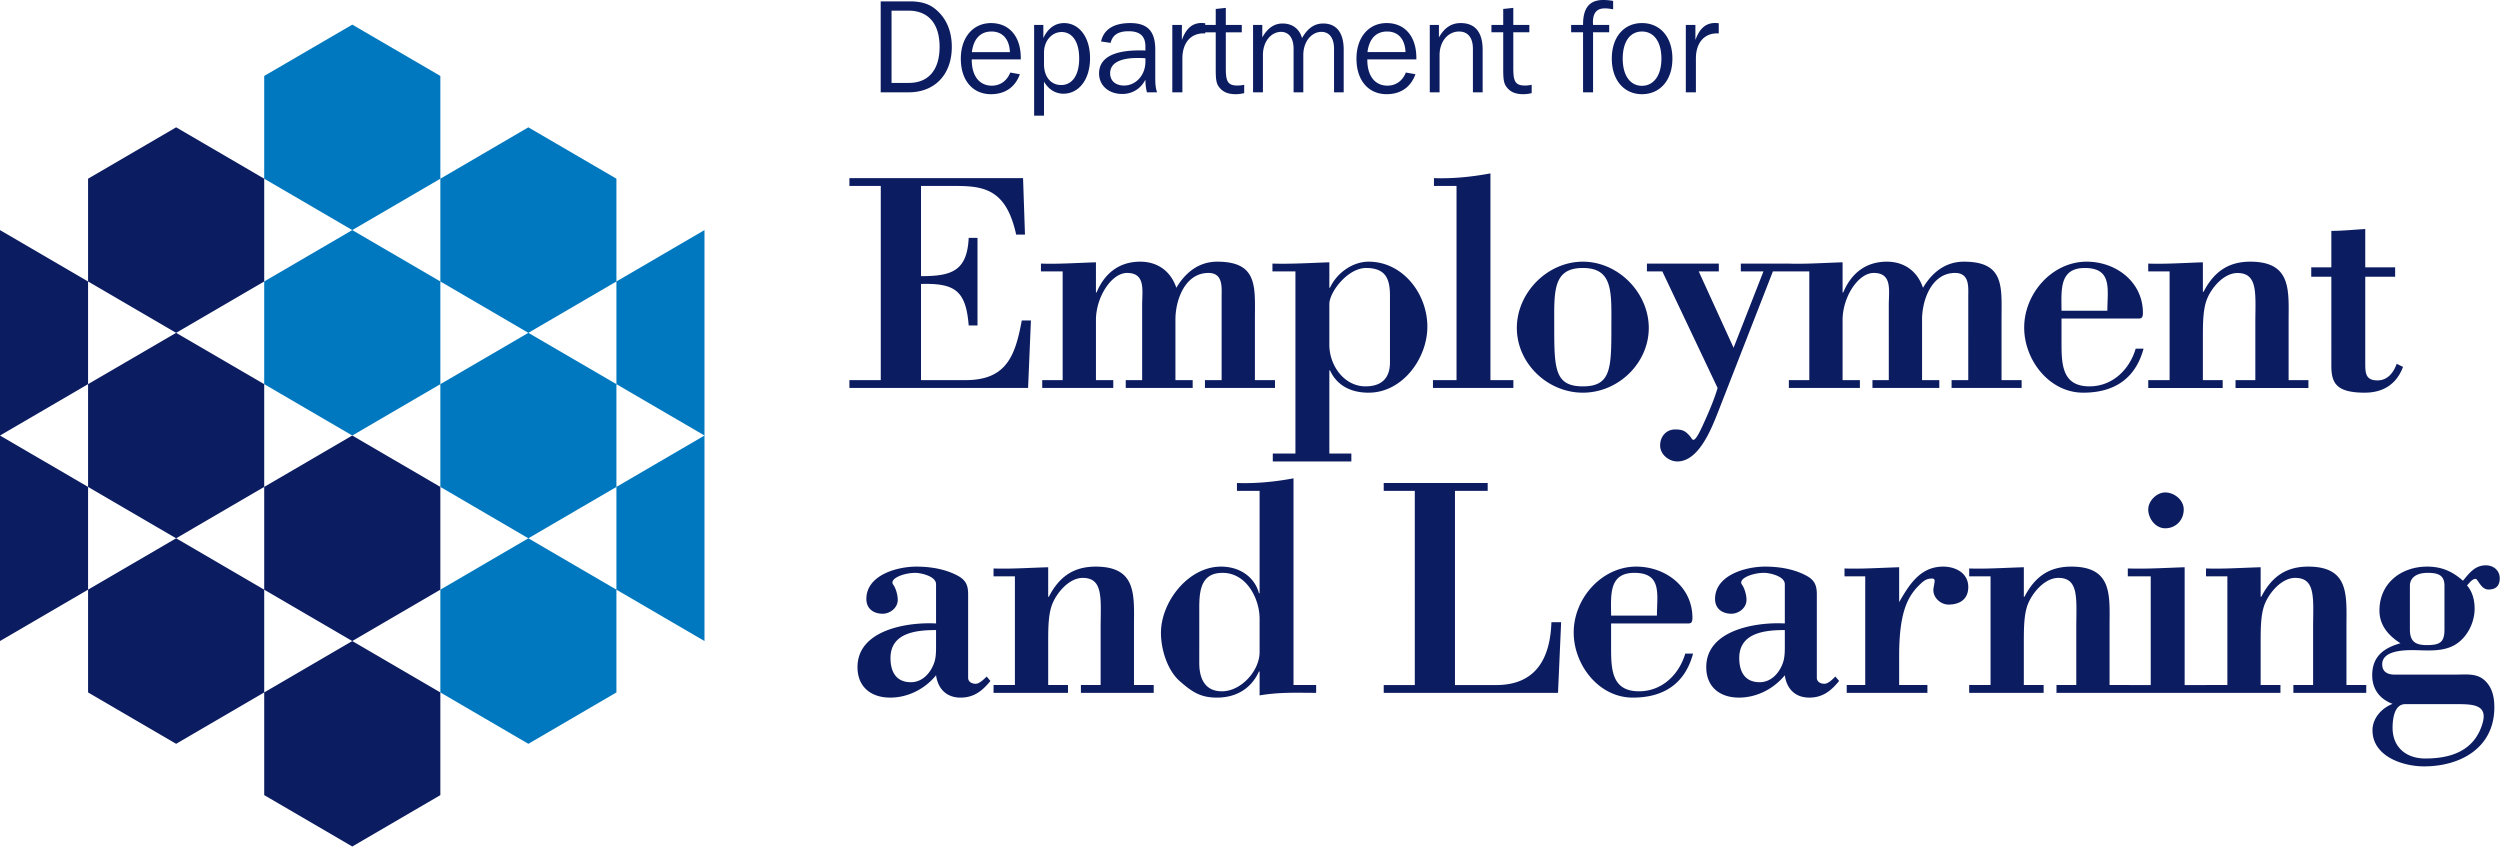
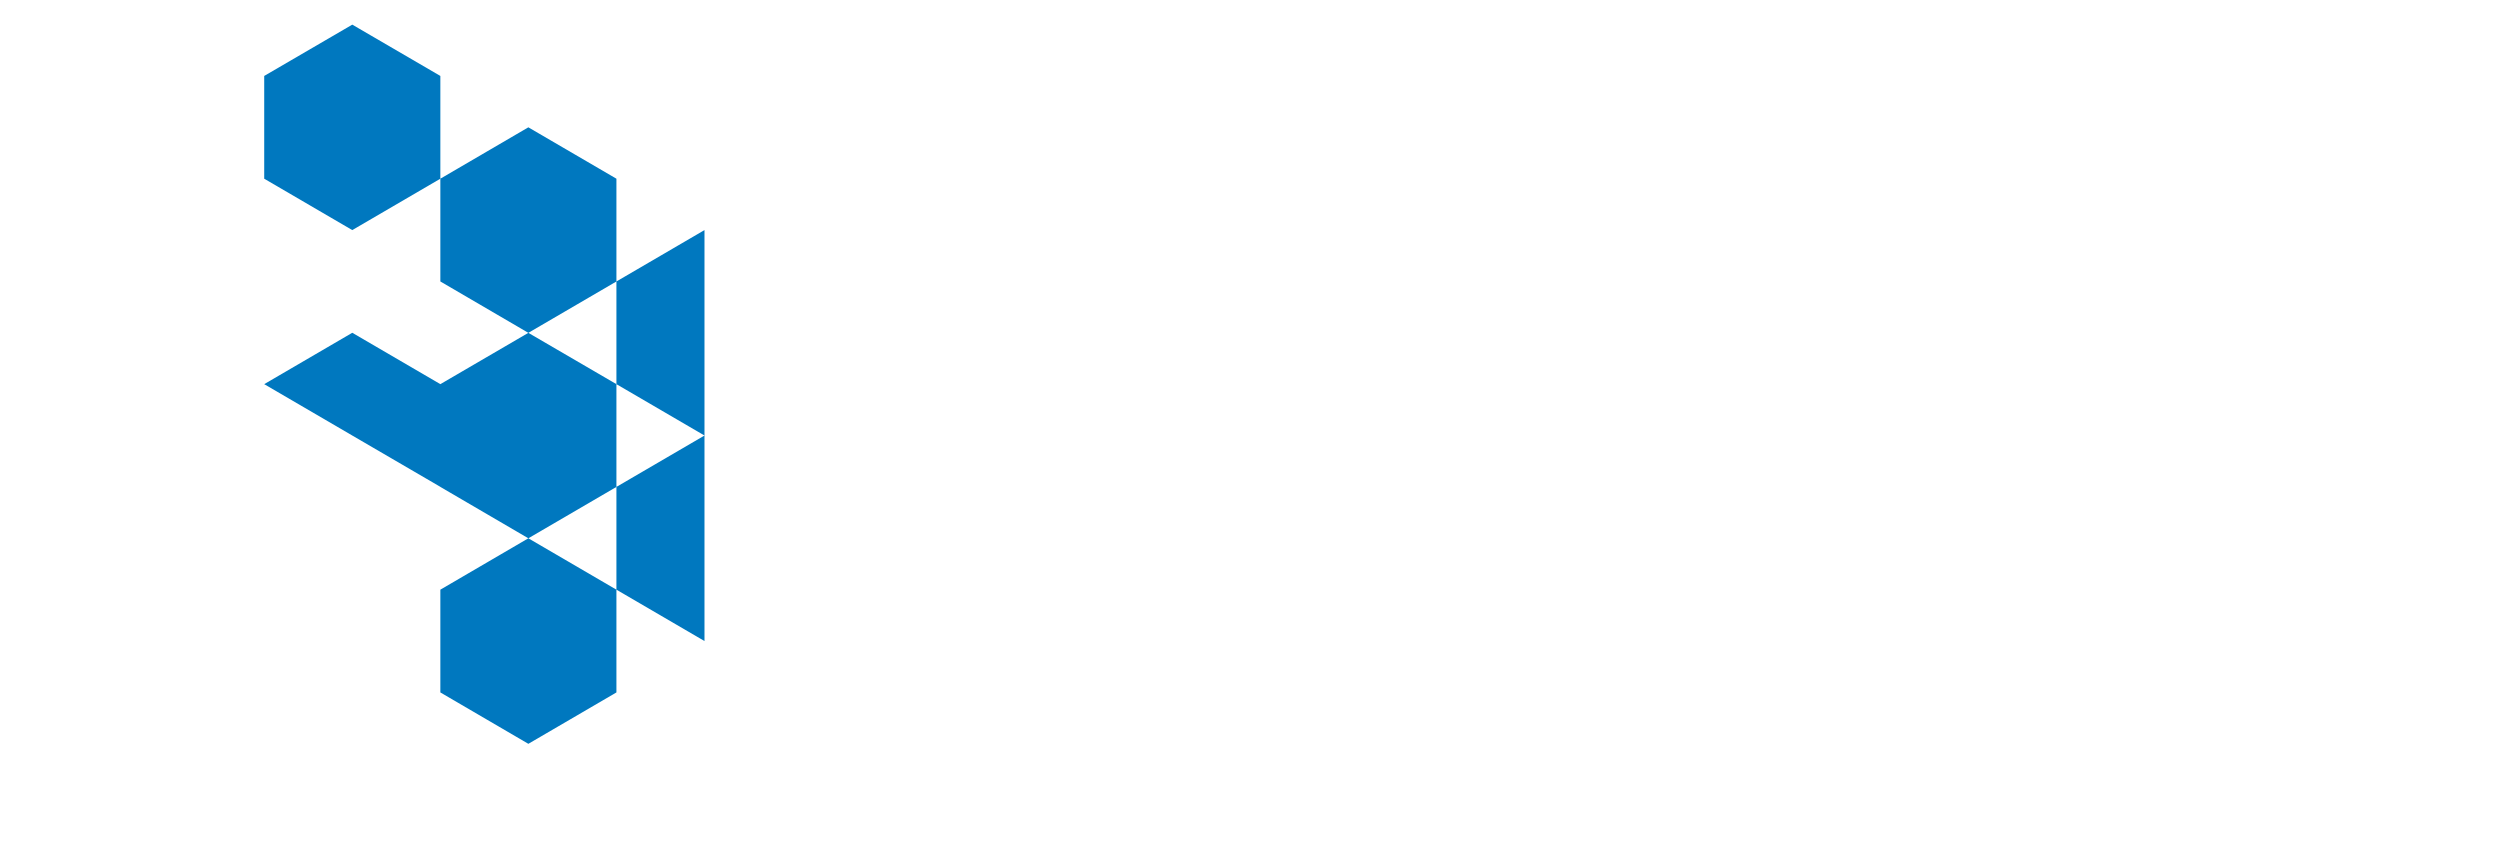
<svg xmlns="http://www.w3.org/2000/svg" width="443" height="150">
-   <path fill="#0078bf" d="m124.835 113.594-15.605-9.104V86.28l15.605-9.104zm0-36.418-15.605-9.104V49.875l15.605-9.104zm-31.212 54.628-15.593-9.105V104.49l15.593-9.104 15.607 9.104v18.21zm0-36.418L78.03 86.281v-18.21l15.593-9.091 15.607 9.092v18.209zm0-36.406L78.03 49.875V31.666l15.593-9.104 15.607 9.104v18.21zM62.424 77.176l-15.606-9.104V49.875l15.606-9.104 15.606 9.104v18.197zm0-36.405-15.606-9.105V13.457l15.606-9.092 15.606 9.092v18.21z" />
-   <path fill="#0c1c61" d="M298.727 4.415h1.698v2.68c.716-2.026 1.836-3.019 3.483-3.019.213 0 .415.024.654.04v1.797h-.302c-2.276 0-3.747 1.685-3.747 4.452v5.998h-1.786zm-13.116 5.974c0-3.86 2.188-6.3 5.345-6.3 3.194 0 5.394 2.44 5.394 6.3 0 3.835-2.2 6.3-5.395 6.3-3.156 0-5.344-2.465-5.344-6.3m8.79 0c0-3.044-1.37-4.804-3.446-4.804-2.062 0-3.408 1.735-3.408 4.804 0 3.056 1.371 4.816 3.409 4.816 2.05 0 3.445-1.798 3.445-4.816m-13.883-4.666h-2.113V4.415h2.113v-.089c0-2.904 1.144-4.326 3.559-4.326a9.21 9.21 0 0 1 1.773.165v1.484c-.629-.114-1.12-.165-1.446-.165-1.459 0-2.138.793-2.138 2.49 0 .138.026.302.026.44h2.855v1.308h-2.855v10.64h-1.773zm-14.147 0h-2.088V4.415h2.088V1.586l1.785-.188v3.018h2.842v1.307h-2.841v6.25c0 2.226.212 3.182 2.024 3.182a4.83 4.83 0 0 0 1.232-.138v1.484a6.01 6.01 0 0 1-1.483.189c-1.422 0-2.402-.415-3.069-1.422-.49-.691-.49-1.81-.49-3.345zm-13.016-1.308h1.623v2.214c.98-1.723 2.213-2.54 3.86-2.54 2.54 0 3.886 1.61 3.886 4.728v7.545h-1.723V8.653c0-1.986-.905-3.068-2.465-3.068-1.899 0-3.445 1.698-3.445 4.188v6.59h-1.736zm-7.646 12.274c-3.206 0-5.344-2.415-5.344-6.3 0-3.81 2.2-6.3 5.345-6.3 3.206 0 5.268 2.326 5.268 6.187v.251h-8.69v.075c0 2.905 1.397 4.577 3.56 4.577 1.484 0 2.678-.83 3.27-2.326l1.697.302c-.83 2.301-2.616 3.534-5.106 3.534m3.345-7.458c-.087-2.326-1.32-3.647-3.256-3.647-1.95 0-3.182 1.27-3.484 3.647zm-14.6-5.067c2.352 0 3.647 1.597 3.647 4.653v7.545h-1.71V8.653c0-1.961-.867-3.005-2.238-3.005-1.71 0-3.207 1.673-3.207 4.112v6.602h-1.723V8.654c0-1.937-.855-3.006-2.226-3.006-1.722 0-3.206 1.673-3.206 4.112v6.602h-1.748V4.416h1.635v2.213c.93-1.647 2.112-2.465 3.596-2.465 1.723 0 2.98.93 3.446 2.578.993-1.735 2.2-2.578 3.735-2.578m-19.027 1.56h-2.1V4.416h2.1v-2.83l1.786-.188v3.018h2.83v1.308h-2.83v6.25c0 2.225.2 3.181 2.025 3.181.364 0 .78-.024 1.232-.137v1.484a6.113 6.113 0 0 1-1.497.188c-1.42 0-2.389-.415-3.068-1.421-.478-.692-.478-1.811-.478-3.345zm-7.696-1.308h1.698v2.678c.716-2.024 1.836-3.018 3.483-3.018.213 0 .415.024.654.04v1.798h-.302c-2.276 0-3.747 1.685-3.747 4.451v5.999h-1.786zm-4.766 9.695c-.818 1.61-2.301 2.54-4.112 2.54-2.44 0-4.1-1.546-4.1-3.634 0-2.691 2.427-4.087 7.18-4.087.328 0 .68 0 1.032.024v-.742c0-1.798-.956-2.678-2.98-2.678-1.811 0-2.855.654-3.182 2.062l-1.698-.251c.49-2.138 2.239-3.257 5.181-3.257 3.12 0 4.427 1.496 4.427 4.728v5.106c0 .905.063 1.697.314 2.44h-1.785c-.189-.667-.277-1.435-.277-2.252m-1.396-3.835c-3.206 0-4.854.955-4.854 2.716 0 1.308.93 2.163 2.478 2.163 2.1 0 3.772-1.874 3.772-4.2v-.63c-.49-.05-.955-.05-1.396-.05m-18.322-5.859h1.635v2.327c.804-1.736 2.087-2.654 3.672-2.654 2.603 0 4.602 2.402 4.602 6.213 0 3.91-2.075 6.3-4.715 6.3-1.396 0-2.629-.742-3.446-2.138v6.036h-1.748zm4.791 10.651c1.924 0 3.194-1.697 3.194-4.715 0-2.98-1.245-4.678-3.119-4.678-1.672 0-3.118 1.484-3.118 3.672v2c0 2.35 1.282 3.721 3.043 3.721m-12.437 1.623c-3.207 0-5.344-2.415-5.344-6.3 0-3.81 2.213-6.3 5.344-6.3 3.207 0 5.282 2.326 5.282 6.186v.252h-8.69v.075c0 2.905 1.396 4.577 3.546 4.577 1.497 0 2.679-.83 3.282-2.326l1.698.302c-.83 2.3-2.628 3.533-5.118 3.533m3.358-7.457c-.102-2.326-1.333-3.647-3.257-3.647-1.962 0-3.182 1.27-3.484 3.647zm-22.9-8.99h5.206c1.786 0 3.207.389 4.276 1.207 2.024 1.534 3.119 3.898 3.119 6.853 0 4.88-2.98 8.06-7.671 8.06h-4.93zm4.992 14.448c3.471 0 5.445-2.301 5.445-6.388s-1.974-6.413-5.507-6.413h-3.006v12.801zM434.83 119.542c2.603 0 4.565-.39 6.124 1.786.83 1.17 1.044 2.616 1.044 4.012 0 7.18-5.999 10.462-12.462 10.462-3.786 0-9.13-1.785-9.13-6.4 0-2.176 1.673-3.95 3.559-4.678-2.226-.83-3.61-2.553-3.61-5.068 0-3.333 2.05-4.842 5.006-5.672-2.113-1.333-3.723-3.181-3.723-5.785 0-4.904 3.899-7.796 8.451-7.796 2.565 0 4.452.83 6.35 2.502 1.107-1.333 2.113-2.729 4.062-2.729 1.333 0 2.453.893 2.453 2.289 0 1.333-.667 2-2 2-1.345 0-1.848-1.887-2.289-1.887-.616 0-1.119.78-1.509 1.157.956 1.12 1.346 2.566 1.346 4.125 0 2.503-1.346 5.18-3.559 6.451-2.289 1.283-5.13.893-7.47.893-1.61 0-5.344.113-5.344 2.502 0 1.396 1.006 1.836 2.226 1.836zm-8.627 5.232c-1.949 0-2.238 2.678-2.238 4.175 0 3.508 2.452 5.457 5.797 5.457 4.502 0 8.677-1.333 10.123-6.174.956-3.17-1.333-3.458-4.225-3.458zm.83-13.242c0 2 .83 2.78 2.955 2.78 2.39 0 3.17-.491 3.17-2.78v-7.734c0-1.836-1.057-2.289-2.956-2.289-2.339 0-3.169 1.12-3.169 2.289zm-26.446-5.785h.114c1.785-3.458 4.288-5.344 8.3-5.344 7.394 0 6.79 5.168 6.79 10.689v10.287h3.509v1.395h-12.915v-1.395h3.496v-10.01c0-5.182.566-8.967-3.17-8.967-2.389 0-4.564 2.566-5.394 4.628-.73 1.836-.73 4.389-.73 7.004v7.345h3.51v1.395h-13.192v-1.395h3.785v-19.253h-3.785v-1.396c2.842.113 6.237-.114 9.683-.215zm-23.54 17.027v-1.383h4.061v-19.265h-4.062v-1.396c3.282.113 6.678-.102 10.073-.215v20.875h4.125v1.383zm6.626-29.162c-1.722 0-3.005-1.723-3.005-3.345 0-1.496 1.496-3.005 3.005-3.005 1.61 0 3.283 1.333 3.283 3.005 0 1.899-1.396 3.345-3.283 3.345m-25.05 12.135h.114c1.786-3.458 4.288-5.344 8.287-5.344 7.407 0 6.79 5.168 6.79 10.689v10.287h3.51v1.395h-12.916v-1.395h3.509v-10.01c0-5.182.553-8.967-3.17-8.967-2.388 0-4.564 2.566-5.394 4.628-.73 1.836-.73 4.389-.73 7.004v7.345h3.51v1.395h-13.192v-1.395h3.785v-19.253h-3.785v-1.396c2.842.113 6.237-.114 9.683-.215zm-22.094.944c1.773-3.056 3.722-6.288 7.796-6.288 2.163 0 4.452 1.106 4.452 3.622 0 2.162-1.51 3.106-3.509 3.106-1.345 0-2.678-1.17-2.678-2.553 0-.227.063-.553.113-.83.165-.893.227-1.232-.39-1.232-1.056 0-1.61.553-2.338 1.282-2.113 2.113-3.446 5.118-3.446 12.412v5.169h5.005v1.395h-14.298v-1.395h3.282v-19.253h-3.672v-1.396c2.892.113 6.288-.114 9.683-.215zm-20.26-3.17c0-1.446-2.728-2.012-3.671-2.012-2.126 0-4.741 1.057-3.899 2.126.327.44.78 1.61.78 2.666 0 1.446-1.396 2.452-2.678 2.452-1.56 0-2.893-.843-2.893-2.616 0-4.238 5.458-5.734 8.853-5.734 2.39 0 4.955.39 7.118 1.496 1.56.78 2.062 1.673 2.062 3.396v14.814c0 .716.667 1.056 1.346 1.056.666 0 1.496-.83 1.936-1.283l.667.78c-1.446 1.785-2.943 2.955-5.282 2.955-2.452 0-4.011-1.51-4.338-3.961-2.012 2.452-5.018 3.96-8.124 3.96-3.345 0-5.797-1.848-5.797-5.406 0-6.628 8.903-8.011 13.92-7.734zm0 8.124c-3.457 0-8.073.44-8.073 4.955 0 2.452 1.006 4.288 3.622 4.288 1.95 0 3.395-1.509 4.062-3.295.327-.83.39-1.823.39-2.892zm-30.784-1.17v4.452c0 3.899.227 7.57 4.955 7.57 4.011 0 7.067-2.892 8.187-6.677h1.383c-1.446 5.395-5.282 7.797-10.677 7.797-6.074 0-10.475-5.848-10.475-11.532 0-6.111 5.018-11.682 11.079-11.682 5.181 0 9.96 3.559 9.96 9.067 0 1.17-.49 1.006-1.384 1.006zm8.124-1.395c0-3.722.956-7.57-3.999-7.57-4.628 0-4.125 4.074-4.125 7.57zm-48.415 13.694v-1.383h5.508V86.985h-5.508v-1.396h18.423v1.396h-5.798v34.406h7.294c7.068 0 9.583-4.74 9.797-11.142h1.722l-.553 12.525zm-21.994-3.785h-.114c-1.333 2.955-3.948 4.628-7.457 4.628-2.943 0-4.452-1.056-6.564-2.905-2.226-1.95-3.345-5.671-3.345-8.564 0-5.508 4.841-11.745 10.638-11.745 3.61 0 6.062 2.113 6.728 4.728h.114V86.985h-4.012v-1.396c3.408.114 6.74-.215 10.023-.83v36.62h4.011v1.395c-3.232 0-6.463-.164-10.022.453zm-10.69-1.496c0 2.666.956 5.005 4.012 5.005 3.395 0 6.678-3.622 6.678-6.955v-5.91c0-3.496-2.276-8.124-6.565-8.124-3.672 0-4.124 2.893-4.124 6.074zm-26.772-11.746h.113c1.786-3.458 4.288-5.344 8.3-5.344 7.394 0 6.79 5.168 6.79 10.689v10.287h3.497v1.395h-12.903v-1.395h3.496v-10.01c0-5.182.566-8.967-3.169-8.967-2.389 0-4.565 2.566-5.395 4.628-.729 1.836-.729 4.389-.729 7.004v7.345h3.509v1.395h-13.192v-1.395h3.785v-19.253h-3.785v-1.396c2.842.113 6.237-.114 9.683-.215zm-19.87-2.225c0-1.447-2.728-2.013-3.671-2.013-2.113 0-4.729 1.057-3.899 2.126.34.44.78 1.61.78 2.666 0 1.446-1.396 2.452-2.666 2.452-1.56 0-2.892-.843-2.892-2.616 0-4.238 5.445-5.734 8.84-5.734 2.402 0 4.955.39 7.13 1.496 1.56.78 2.063 1.673 2.063 3.396v14.814c0 .716.666 1.056 1.333 1.056.666 0 1.496-.83 1.949-1.283l.666.78c-1.446 1.785-2.955 2.955-5.294 2.955-2.44 0-3.999-1.51-4.338-3.961-2 2.452-5.005 3.96-8.124 3.96-3.345 0-5.797-1.848-5.797-5.406 0-6.628 8.916-8.011 13.92-7.734zm0 8.123c-3.445 0-8.072.44-8.072 4.955 0 2.452 1.005 4.288 3.621 4.288 1.95 0 3.395-1.509 4.062-3.295.34-.83.39-1.823.39-2.892zm247.244-70.736c2.012 0 4.012-.215 6.011-.327v6.79h5.294v1.66h-5.294v15.317c0 1.774.063 3.056 2.176 3.056 1.785 0 2.842-1.383 3.395-2.942l1.12.553c-1.17 3.119-3.572 4.565-6.791 4.565-5.068 0-5.91-1.736-5.91-4.791V49.033h-3.56v-1.66h3.56zm-22.761 10.802h.114c1.785-3.446 4.288-5.344 8.287-5.344 7.407 0 6.79 5.18 6.79 10.689v10.299h3.509v1.396h-12.915v-1.396h3.508V57.332c0-5.18.554-8.953-3.169-8.953-2.389 0-4.564 2.552-5.394 4.615-.73 1.836-.73 4.401-.73 7.004v7.357h3.509v1.396h-13.192v-1.396h3.785V48.089h-3.785v-1.383c2.842.114 6.237-.113 9.683-.227zm-25.05 4.729v4.451c0 3.899.227 7.57 4.955 7.57 4.011 0 7.067-2.892 8.186-6.677h1.396c-1.459 5.395-5.294 7.797-10.69 7.797-6.073 0-10.462-5.848-10.462-11.52 0-6.123 5.005-11.694 11.067-11.694 5.18 0 9.972 3.558 9.972 9.079 0 1.17-.503.994-1.396.994zm8.123-1.384c0-3.735.956-7.57-3.998-7.57-4.628 0-4.125 4.062-4.125 7.57zm-46.918-3.232h.113c1.396-3.345 3.95-5.457 7.734-5.457 3.069 0 5.408 1.672 6.401 4.627 1.622-2.741 4.012-4.627 7.244-4.627 7.293 0 6.677 4.514 6.677 10.249v10.739h3.559v1.383h-12.412v-1.383h2.955V52.491c0-1.56.277-4.125-2.339-4.125-4.175 0-5.848 4.842-5.848 8.25v10.739h3.056v1.383H331.8v-1.383h2.893V54.05c0-2.565.666-5.684-2.666-5.684-2.742 0-5.52 4.238-5.52 8.35v10.639h3.067v1.383h-12.587v-1.383h3.621V48.089h-3.835v-1.383c2.83.114 6.225-.113 9.733-.227zm-31.941-3.735h-2.73v-1.383h12.74v1.383h-3.56l6.175 13.532 5.295-13.532h-4.012v-1.383h8.74v1.383h-3.056l-9.796 25.113c-1.17 2.943-3.396 8.564-7.13 8.564-1.56 0-3.056-1.282-3.056-2.83 0-1.621 1.107-2.841 2.666-2.841 1.396 0 1.899.327 2.729 1.333.39.503.553 1.559 2.339-2.453.943-2.062 1.836-4.174 2.452-6.224zm-14.085-1.722c6.288 0 11.683 5.508 11.683 11.745 0 6.237-5.395 11.469-11.683 11.469-6.287 0-11.695-5.232-11.695-11.469 0-6.237 5.408-11.745 11.695-11.745m0 1.119c-5.457 0-5.068 4.338-5.068 10.626 0 7.23.114 10.35 5.068 10.35 4.955 0 5.056-3.12 5.056-10.35 0-6.288.39-10.626-5.056-10.626m-26.559 21.252v-1.383h4.175V32.949h-3.999v-1.383c3.396.113 6.728-.227 10.01-.843v36.632h4.062v1.383zm-18.36-17.756h.114c1.17-2.553 3.948-4.615 6.84-4.615 6.074 0 10.413 5.684 10.413 11.519 0 5.62-4.401 11.695-10.412 11.695-3.006 0-5.571-1.17-6.841-3.962h-.114V80.37h3.899v1.396h-13.921V80.37h4.011V48.09h-4.074v-1.384c3.295.102 6.69-.113 10.085-.227zm10.74 1.345c0-3.005-.843-4.841-4.226-4.841-3.282 0-6.514 4.276-6.514 6.4v7.232c0 3.621 2.616 7.343 6.401 7.343 2.78 0 4.339-1.383 4.339-4.225zm-52.1-.503h.114c1.395-3.345 3.948-5.457 7.733-5.457 3.069 0 5.408 1.672 6.401 4.627 1.622-2.741 4.012-4.627 7.243-4.627 7.282 0 6.678 4.514 6.678 10.249v10.739h3.559v1.383h-12.412v-1.383h2.955V52.491c0-1.56.277-4.125-2.339-4.125-4.175 0-5.847 4.842-5.847 8.25v10.739h3.056v1.383h-11.86v-1.383h2.906V54.05c0-2.565.666-5.684-2.679-5.684-2.729 0-5.508 4.238-5.508 8.35v10.639h3.069v1.383h-12.588v-1.383h3.621V48.089h-3.848v-1.383c2.842.114 6.238-.113 9.746-.227zm-30.998-18.875v15.983c5.344 0 8.174-.843 8.45-6.79h1.56v15.53h-1.56c-.49-6.187-2.44-7.52-8.45-7.357v17.04h7.897c7.244 0 8.803-4.288 9.96-10.576h1.622l-.503 11.96h-31.665v-1.384h5.559V32.949h-5.559v-1.383h30.772l.34 10.01h-1.56c-1.17-5.345-3.282-7.395-6.124-8.175-1.396-.39-3.005-.452-4.841-.452zM0 113.594l15.606-9.104V86.28L0 77.176zm0-36.418 15.606-9.104V49.875L0 40.771zm31.212 54.627-15.606-9.104v-18.21l15.606-9.104 15.606 9.105v18.209zm0-36.418-15.606-9.104v-18.21l15.606-9.091 15.606 9.092v18.209zm0-36.405-15.606-9.105v-18.21l15.606-9.103 15.606 9.104v18.21zM62.424 150l-15.606-9.105v-18.196l15.606-9.105 15.606 9.105v18.196zm0-36.406-15.606-9.104V86.28l15.606-9.104 15.606 9.105v18.209z" />
+   <path fill="#0078bf" d="m124.835 113.594-15.605-9.104V86.28l15.605-9.104zm0-36.418-15.605-9.104V49.875l15.605-9.104zm-31.212 54.628-15.593-9.105V104.49l15.593-9.104 15.607 9.104v18.21zm0-36.418L78.03 86.281v-18.21l15.593-9.091 15.607 9.092v18.209zm0-36.406L78.03 49.875V31.666l15.593-9.104 15.607 9.104v18.21zM62.424 77.176l-15.606-9.104l15.606-9.104 15.606 9.104v18.197zm0-36.405-15.606-9.105V13.457l15.606-9.092 15.606 9.092v18.21z" />
</svg>